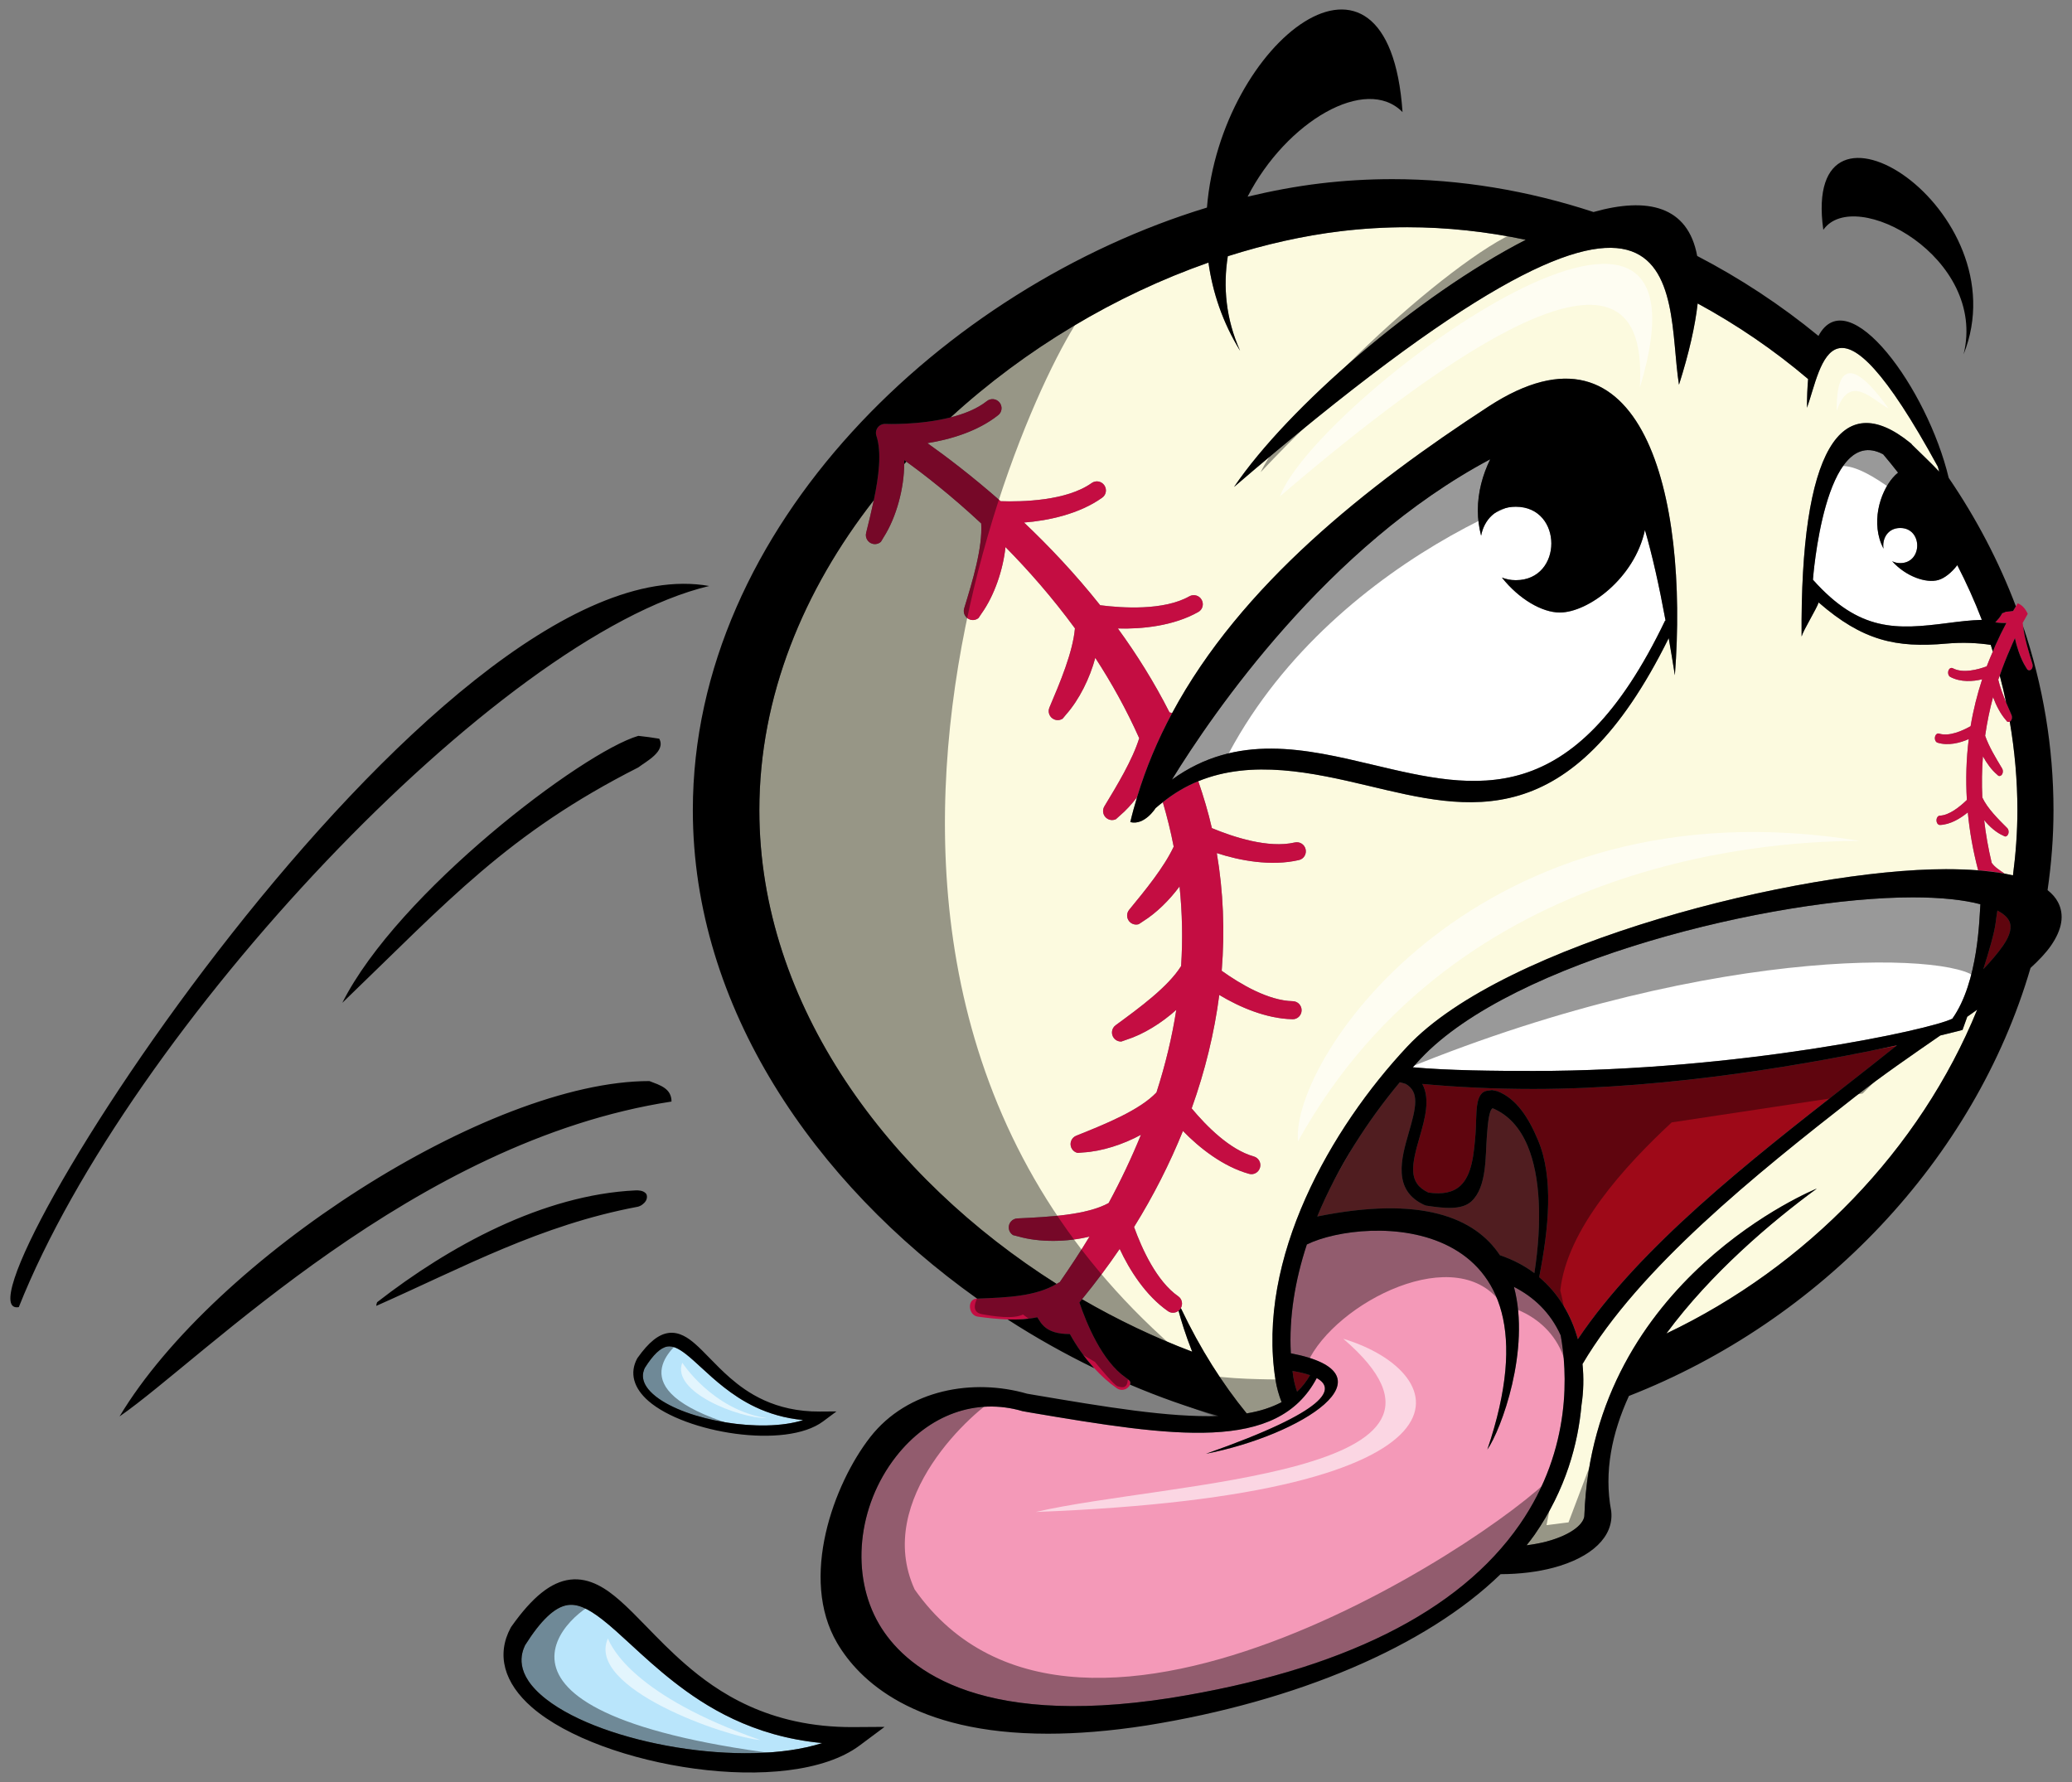
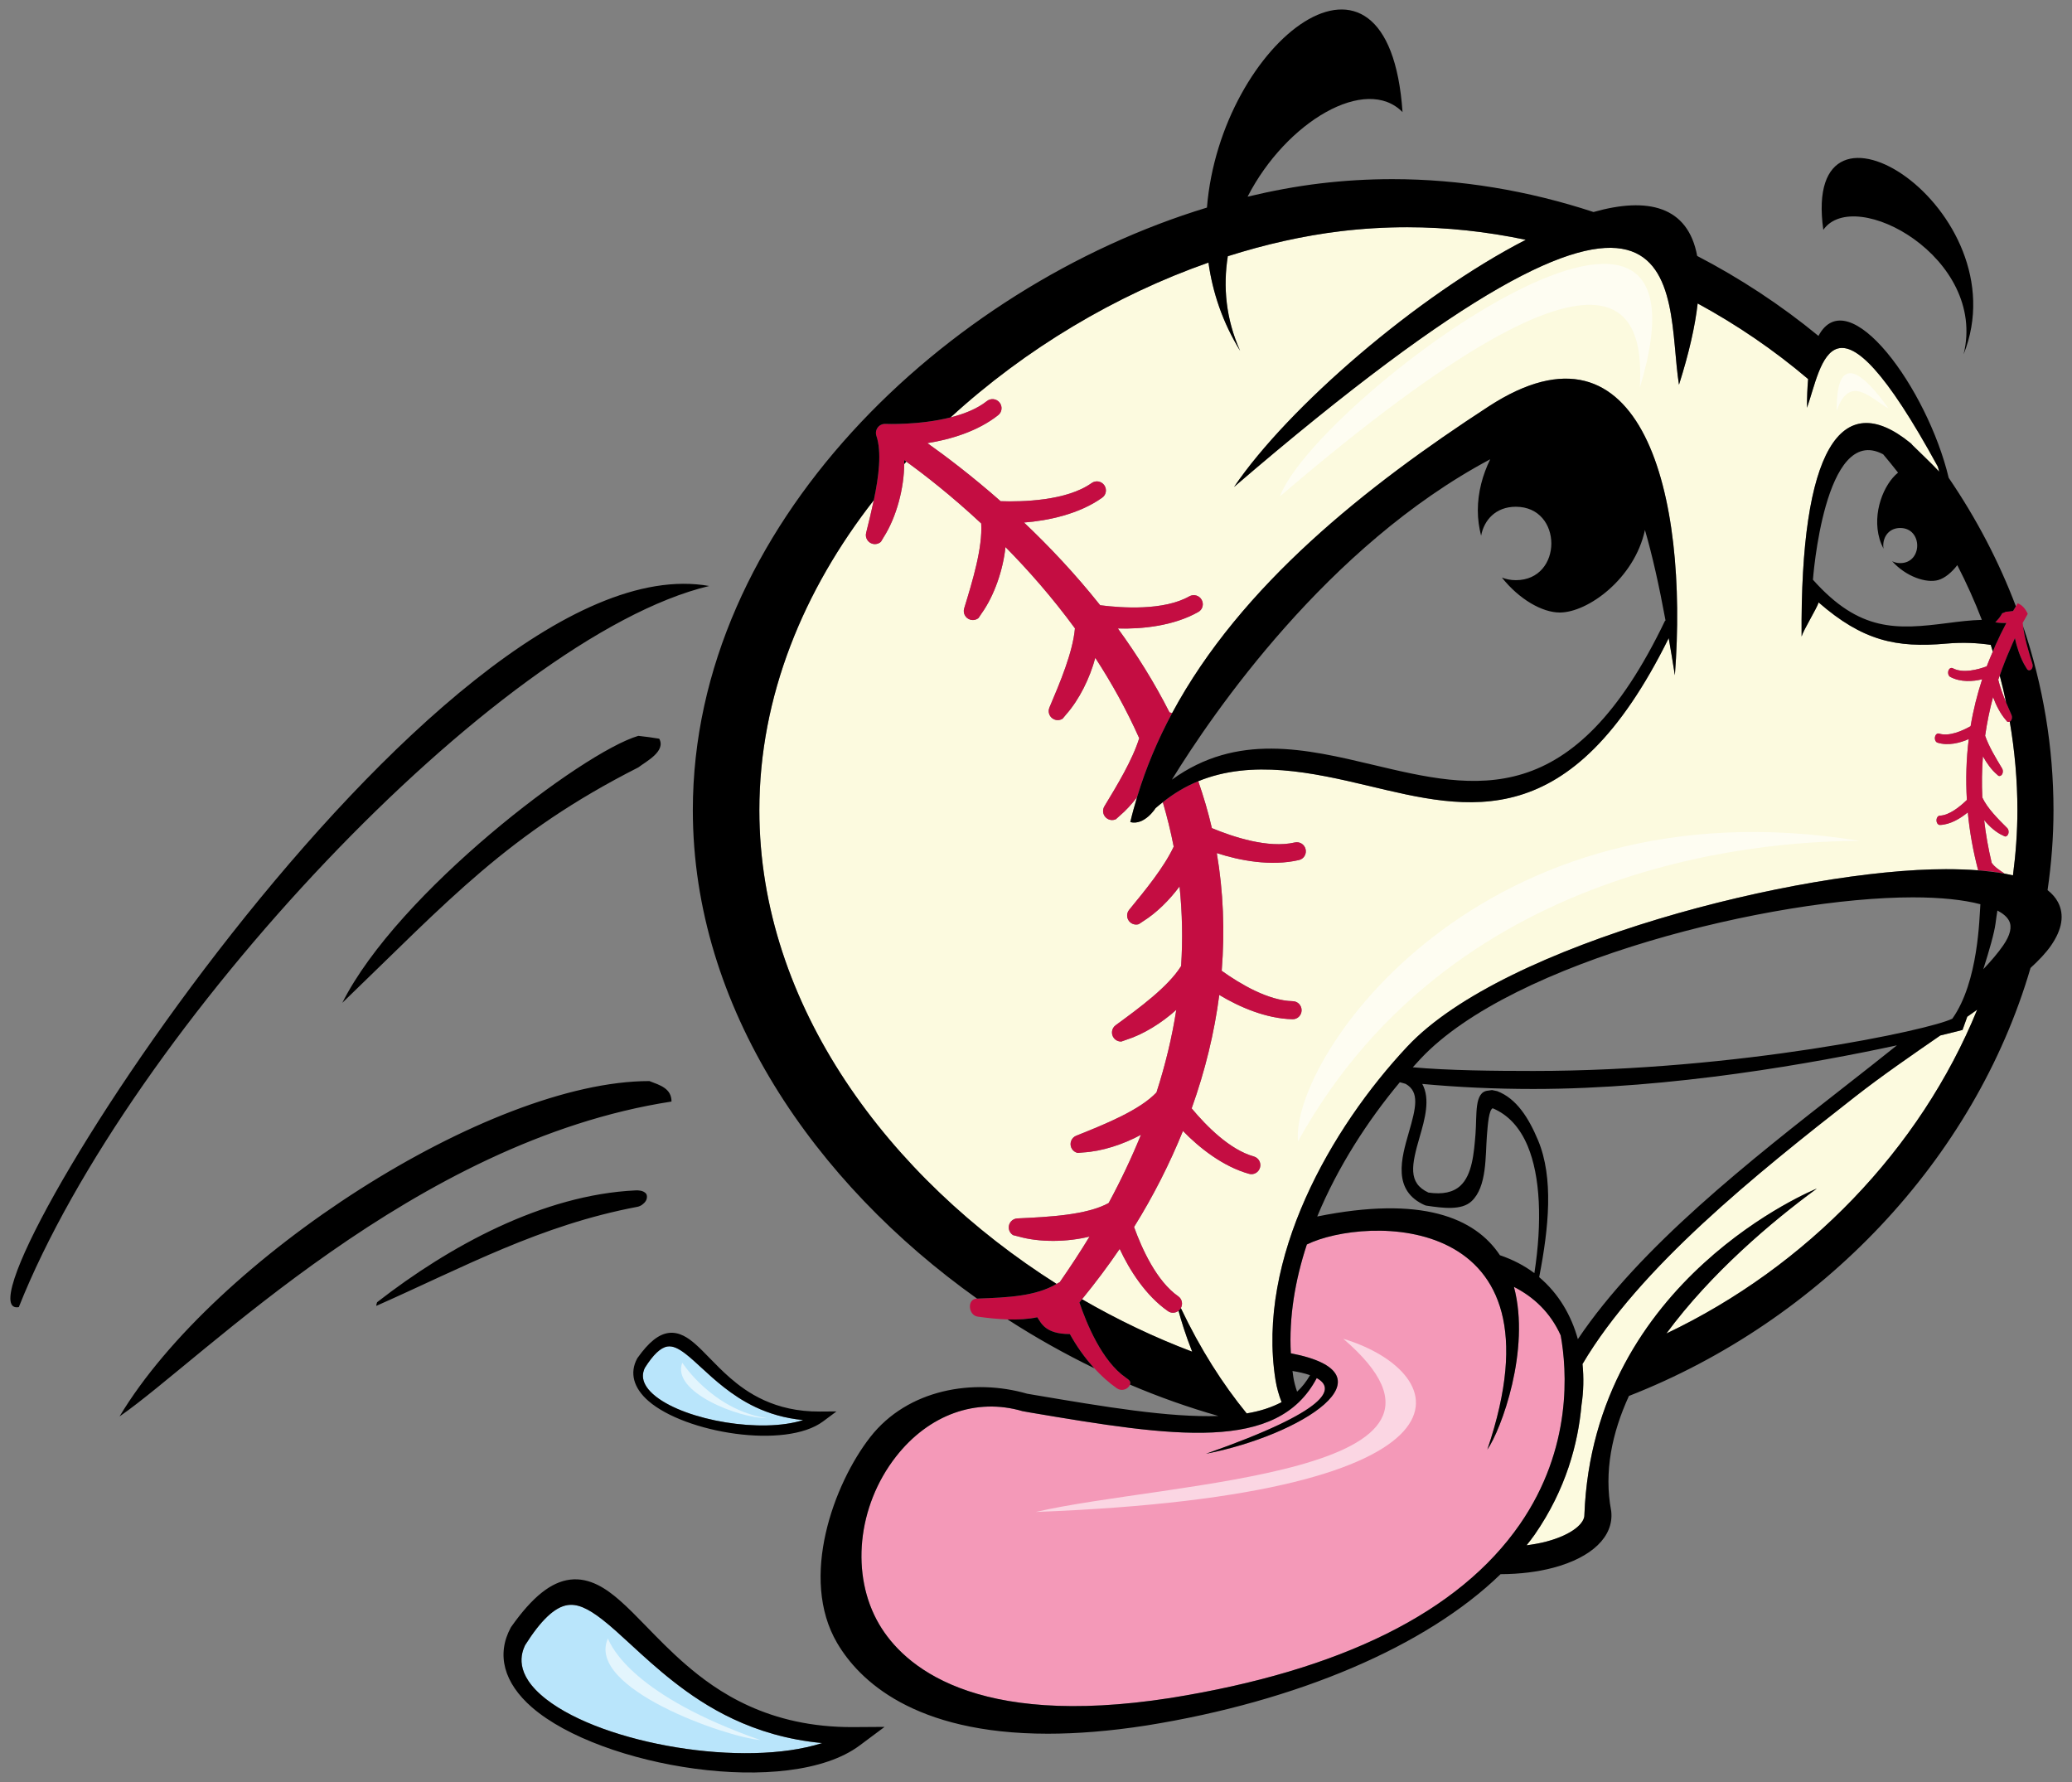
<svg xmlns="http://www.w3.org/2000/svg" version="1.1" id="Layer_1" x="0px" y="0px" width="200px" height="172px" viewBox="0 0 200 172" style="enable-background:new 0 0 200 172;" xml:space="preserve">
  <rect x="0" y="0" width="200" height="172" fill="#808080" stroke="none" />
-   <path id="color6" style="fill:#853135;" d="M148.106,122.886c-0.952-0.717-2.061-1.303-3.325-1.729  c-2.42-3.646-7.598-5.771-17.635-3.739c1.977-4.782,4.881-9.259,7.972-12.958c0.188,0.051,0.374,0.096,0.568,0.16  c1.356,0.778,0.999,2.283,0.306,4.673c-0.725,2.505-1.63,5.622,1.543,7.036l0.126,0.038c1.703,0.26,3.422,0.459,4.368-0.409  c1.516-1.394,1.339-4.387,1.498-6.387c0.092-1.137,0.192-2.416,0.552-2.601c1.487,0.616,2.626,1.842,3.382,3.648  C148.683,113.534,148.873,117.934,148.106,122.886z" />
-   <path id="color5" style="fill:#9E0918;" d="M148.006,105.11c13.345,0,27.271-2.525,35.098-4.214  c-1.564,1.255-3.221,2.556-4.96,3.915c-9.208,7.196-19.873,15.548-25.84,24.447c-0.633-2.295-1.855-4.399-3.734-5.986  c0.929-4.758,1.409-9.589-0.108-13.211c-0.914-2.184-2.087-4.03-3.939-4.74l-0.507-0.107l-0.37,0.055  c-1.365,0.104-1.071,2.293-1.222,4.185c-0.148,1.849-0.316,3.945-1.463,4.998c-0.698,0.641-1.71,0.856-3.083,0.656  c-2.011-0.933-1.625-2.67-0.831-5.41c0.482-1.663,1.039-3.628,0.239-5.074C140.712,104.94,144.303,105.11,148.006,105.11z   M193.922,88.869c-0.192-0.369-0.576-0.698-1.122-0.985c-0.067,0.391-0.121,0.803-0.18,1.246c-0.122,0.929-0.617,2.649-1.181,4.42  c0.754-0.797,1.409-1.563,1.91-2.284C194.04,90.27,194.233,89.463,193.922,88.869z M124.838,132.916  c0.076,0.484,0.209,0.951,0.363,1.408c0.494-0.448,0.902-0.987,1.252-1.59c-0.53-0.188-1.136-0.316-1.694-0.405  C124.785,132.524,124.807,132.721,124.838,132.916z" />
  <path id="color4" style="fill:#F499B8;" d="M146.697,147.137c-5.868,8.474-17.221,14.112-33.738,16.758  c-19.067,2.964-25.788-3.187-28.095-7.115c-2.784-4.741-2.119-11.395,1.617-16.182c3.176-4.066,7.745-5.705,12.219-4.392  l0.738,0.132c13.885,2.352,23.863,3.884,27.661-3.322c1.82,0.998,1.313,3.083-10.687,7.304c9.161-1.785,18.551-7.705,8.187-9.699  c-0.189-3.501,0.411-7.057,1.546-10.503c5.601-2.748,25.273-3.34,17.42,19.798c1.331-1.893,4.196-9.655,2.569-15.704  c1.896,0.965,3.516,2.461,4.513,4.68C151.248,132.2,151.813,139.752,146.697,147.137z" />
  <path id="color3" style="fill:#B9E5FB;" d="M79.361,168.242c-7.531,2.417-21.076,0.108-26.642-4.236  c-3.182-2.482-2.368-4.482-2.037-5.205c1.52-2.412,2.859-3.681,4.09-3.875c0.925-0.145,1.934,0.273,3.376,1.398  c0.842,0.656,1.767,1.507,2.744,2.407c1.215,1.119,2.592,2.385,4.156,3.605l0.001,0.001  C68.031,164.665,72.585,167.608,79.361,168.242z M63.327,134.807c2.969,2.316,10.189,3.548,14.203,2.259  c-3.611-0.338-6.039-1.906-7.629-3.147H69.9c-0.834-0.651-1.567-1.326-2.216-1.923c-0.521-0.48-1.014-0.934-1.462-1.283  c-0.77-0.6-1.308-0.822-1.8-0.745c-0.656,0.104-1.371,0.779-2.181,2.065C62.065,132.418,61.631,133.484,63.327,134.807z" />
  <path id="color2" style="fill:#FCFADF;" d="M113.759,126.516c0.256,0.959,0.676,2.33,1.316,3.95  c-3.624-1.37-7.195-3.07-10.634-5.063c1.3-1.593,2.519-3.212,3.635-4.858c0.949,2.047,2.519,4.517,4.66,6.007  C113.055,126.782,113.467,126.745,113.759,126.516z M193.991,69.646c-0.085,0.043-0.177,0.049-0.257-0.001  c0,0-0.09-0.114-0.142-0.175c-0.48-0.55-0.911-1.36-1.216-2.185c-0.319,1.188-0.578,2.433-0.763,3.731  c0.359,1.042,1.051,2.182,1.635,3.151c0.116,0.191,0.095,0.476-0.046,0.632c-0.089,0.099-0.205,0.125-0.307,0.083  c0,0-0.102-0.097-0.159-0.145c-0.489-0.414-0.962-1.051-1.337-1.737c-0.102,1.315-0.121,2.639-0.058,3.973  c0.479,1.041,1.533,2.086,2.402,2.951c0.148,0.147,0.18,0.43,0.072,0.63c-0.068,0.126-0.176,0.19-0.283,0.184  c0,0-0.115-0.059-0.18-0.087c-0.637-0.273-1.305-0.845-1.835-1.494c0.156,1.368,0.399,2.742,0.728,4.122  c0.303,0.433,0.741,0.693,1.242,1.038c-0.837-0.133-1.373-0.245-2.217-0.282c1.131,0.099,2.144,0.25,3.03,0.455  c0.271-2.073,0.428-4.171,0.428-6.289C194.73,75.316,194.473,72.459,193.991,69.646z M193.027,65.202  c-0.048,0.137-0.103,0.263-0.147,0.401c0.162,0.705,0.453,1.472,0.765,2.213C193.462,66.94,193.255,66.069,193.027,65.202z   M189.433,99.41c0,0-0.768,0.204-2.145,0.535c-2.757,1.904-5.645,3.892-8.206,5.894c-9.64,7.532-20.85,16.532-26.331,25.82  c0.133,1.315,0.104,2.649-0.097,3.949c-0.327,3.695-1.486,8.135-4.524,12.521c-0.24,0.348-0.515,0.686-0.779,1.025  c0.672-0.089,1.318-0.202,1.911-0.36c2.586-0.689,3.707-1.813,3.672-2.586c0.861-22.808,22.438-31.487,22.438-31.487  c-4.354,3.184-10.244,8.177-14.524,13.989c13.544-6.443,24.497-17.774,30.001-31.253c-0.315,0.225-0.632,0.45-0.958,0.679  C189.613,98.915,189.433,99.41,189.433,99.41z M98.282,119.342c-0.172-0.05-0.488-0.123-0.488-0.123  c-0.242-0.145-0.408-0.403-0.423-0.706c-0.023-0.479,0.35-0.889,0.83-0.91c3.017-0.141,6.692-0.316,8.811-1.486  c1.19-2.201,2.227-4.396,3.118-6.585c-1.704,0.926-3.774,1.604-5.599,1.705c-0.179,0.01-0.502,0.044-0.502,0.044  c-0.276-0.057-0.518-0.247-0.631-0.528c-0.179-0.445,0.038-0.953,0.484-1.132c2.743-1.1,6.086-2.434,7.746-4.177  c0.861-2.669,1.501-5.328,1.913-7.973c-1.396,1.256-3.15,2.36-4.824,2.89c-0.171,0.054-0.475,0.167-0.475,0.167  c-0.281,0.014-0.563-0.111-0.742-0.354c-0.284-0.388-0.2-0.934,0.187-1.217c2.287-1.675,5.059-3.696,6.319-5.712  c0.167-2.577,0.115-5.138-0.151-7.683c-0.986,1.327-2.23,2.559-3.516,3.36c-0.152,0.094-0.419,0.279-0.419,0.279  c-0.27,0.082-0.573,0.032-0.808-0.159c-0.371-0.305-0.425-0.854-0.121-1.225c1.538-1.873,3.355-4.08,4.3-6.096  c-0.283-1.469-0.641-2.896-1.051-4.291c-0.232,0.188-0.469,0.365-0.698,0.572c0,0-1.058,1.694-2.441,1.349  c0.191-0.813,0.415-1.613,0.653-2.406c-0.514,0.671-1.072,1.286-1.665,1.786c-0.137,0.115-0.374,0.337-0.374,0.337  c-0.255,0.12-0.563,0.114-0.822-0.043c-0.411-0.248-0.543-0.783-0.294-1.195c1.241-2.052,2.706-4.464,3.364-6.578  c-1.236-2.77-2.68-5.359-4.241-7.757c-0.523,1.952-1.544,4.041-2.827,5.48c-0.119,0.135-0.322,0.388-0.322,0.388  c-0.235,0.154-0.54,0.191-0.819,0.073c-0.442-0.187-0.649-0.698-0.461-1.141c1.035-2.437,2.261-5.337,2.465-7.646  c-2.175-2.968-4.481-5.59-6.705-7.847c-0.225,2.166-1.066,4.68-2.321,6.428c-0.104,0.145-0.28,0.419-0.28,0.419  c-0.218,0.179-0.517,0.248-0.807,0.159c-0.46-0.14-0.72-0.627-0.578-1.087c0.811-2.653,1.786-5.844,1.643-8.199  c-2.901-2.704-5.486-4.709-7.229-5.965c-0.069,0.076-0.135,0.155-0.203,0.232c-0.008,2.276-0.728,5.103-1.986,7.067  c-0.096,0.15-0.258,0.433-0.258,0.433c-0.208,0.19-0.504,0.275-0.797,0.202c-0.467-0.116-0.751-0.588-0.635-1.055  c0.249-1.001,0.514-2.077,0.74-3.155C77.581,56.94,73.296,67.191,73.297,78.2c0.002,18.879,12.581,35.531,28.691,45.723  c0.104-0.061,0.211-0.111,0.311-0.177c1.017-1.466,1.982-2.931,2.868-4.392C103.043,119.883,100.366,119.941,98.282,119.342z   M187.258,79.626c-0.184,0.011-0.335-0.191-0.338-0.44c-0.004-0.248,0.141-0.454,0.323-0.459c0.899-0.027,1.922-0.849,2.609-1.517  c-0.118-1.99-0.059-3.959,0.181-5.874c-0.831,0.373-1.994,0.671-3.013,0.348c-0.181-0.052-0.29-0.299-0.248-0.541  c0.042-0.241,0.22-0.393,0.398-0.335c0.969,0.308,2.262-0.275,3.042-0.716c0.267-1.593,0.65-3.103,1.117-4.528  c-0.866,0.219-2.078,0.305-3.076-0.226c-0.173-0.085-0.255-0.352-0.188-0.583c0.066-0.23,0.258-0.345,0.429-0.255  c1.002,0.532,2.487,0.108,3.273-0.185c0.184-0.493,0.39-0.956,0.591-1.426c-0.068-0.216-0.132-0.432-0.202-0.646  c-1.246-0.187-2.681-0.267-4.285-0.123c-4.845,0.434-8.081-0.273-12.328-3.973c-0.155,0.543-1.483,2.69-1.644,3.288  c-0.137-17.944,3.765-24.157,10.493-18.686c0.03,0.024,0.059,0.05,0.089,0.074c0.035,0.04,0.061,0.081,0.1,0.12  c0.818,0.815,1.743,1.666,2.602,2.581c-0.038-0.164-0.085-0.324-0.134-0.483c-10.298-18.857-11.187-9.672-12.63-5.685  c-0.002-1.031,0.038-1.948,0.109-2.771c-3.311-2.813-6.895-5.25-10.661-7.296c-0.248,2.179-0.827,4.771-1.803,7.845  c-1.45-8.997,2.322-29.022-42.95,9.866c5.211-7.68,17.682-18.468,28.161-23.856c-3.784-0.794-7.621-1.213-11.447-1.213  c-2.148,0-4.309,0.13-6.423,0.385c-3.602,0.435-7.259,1.26-10.891,2.413c-0.467,2.938-0.192,6.059,1.188,9.129  c-1.689-2.739-2.652-5.629-3.057-8.514c-8.951,3.135-17.655,8.31-24.89,14.941c1.303-0.33,2.563-0.824,3.504-1.573  c0.376-0.299,0.925-0.237,1.224,0.139c0.3,0.376,0.246,0.93-0.14,1.223c-1.964,1.563-4.637,2.352-6.826,2.697  c1.791,1.272,4.288,3.156,7.069,5.604c2.035,0.068,6.354-0.017,8.785-1.752c0.39-0.28,0.935-0.189,1.214,0.202  c0.28,0.391,0.197,0.942-0.202,1.214c-2.227,1.589-5.25,2.222-7.54,2.394c2.415,2.285,4.945,4.955,7.351,7.983  c2.119,0.271,6.131,0.539,8.607-0.86c0.417-0.237,0.949-0.09,1.186,0.329c0.238,0.417,0.098,0.956-0.329,1.186  c-2.382,1.348-5.459,1.659-7.756,1.588c1.814,2.489,3.511,5.192,4.984,8.098c0.077,0.021,0.173,0.044,0.255,0.066  c6.648-12.367,18.808-21.949,30.543-29.589c14.87-9.683,19.316,8.61,17.982,25.937c-0.197-1.249-0.395-2.441-0.594-3.579  c-9.481,19.172-19.327,16.549-29.013,14.247c-5.347-1.271-11.205-2.562-16.396-0.438c0.504,1.472,0.958,2.974,1.313,4.529  c2.052,0.853,5.451,1.98,8,1.386c0.469-0.11,0.938,0.182,1.046,0.649c0.111,0.468-0.175,0.946-0.649,1.046  c-2.681,0.625-5.738,0.048-7.924-0.673c0.631,3.705,0.785,7.514,0.475,11.362c1.808,1.291,4.496,2.882,6.861,2.934  c0.481,0.01,0.862,0.408,0.852,0.889c-0.009,0.48-0.405,0.873-0.89,0.852c-2.546-0.057-5.147-1.192-7.058-2.345  c-0.472,3.647-1.363,7.316-2.665,10.951c1.427,1.712,3.676,3.987,5.995,4.638c0.464,0.129,0.734,0.61,0.604,1.072  c-0.127,0.464-0.608,0.744-1.072,0.604c-2.51-0.703-4.8-2.516-6.368-4.136c-1.271,3.136-2.834,6.238-4.72,9.27  c0.758,2.099,2.177,5.238,4.266,6.69c0.372,0.259,0.468,0.752,0.251,1.137c1.89,3.978,4.046,7.342,6.355,10.167  c1.28-0.212,2.399-0.575,3.37-1.087c-0.267-0.689-0.471-1.401-0.589-2.148c-1.861-11.729,5.354-24.313,12.727-32.179  c9.371-10,37.923-17.116,51.983-17.116c1.122,0,2.159,0.038,3.114,0.11c-0.493-1.875-0.821-3.711-1.001-5.592  C189.215,79.011,188.226,79.597,187.258,79.626z" />
  <path id="color1" style="fill:#C40D42;" d="M126.024,81.968c0.111,0.468-0.175,0.946-0.649,1.046  c-2.681,0.625-5.738,0.048-7.924-0.673c0.631,3.705,0.785,7.514,0.475,11.362c1.808,1.291,4.496,2.882,6.861,2.934  c0.481,0.01,0.862,0.408,0.852,0.889c-0.009,0.48-0.405,0.873-0.89,0.852c-2.546-0.057-5.147-1.192-7.058-2.345  c-0.472,3.647-1.363,7.316-2.665,10.951c1.427,1.712,3.676,3.987,5.995,4.638c0.464,0.129,0.734,0.61,0.604,1.072  c-0.127,0.464-0.608,0.744-1.072,0.604c-2.51-0.703-4.8-2.516-6.368-4.136c-1.271,3.136-2.834,6.238-4.72,9.27  c0.758,2.099,2.177,5.238,4.266,6.69c0.372,0.259,0.468,0.752,0.251,1.137c-0.014,0.025-0.017,0.052-0.033,0.075  c-0.052,0.075-0.12,0.129-0.189,0.183c-0.292,0.229-0.704,0.267-1.022,0.035c-2.142-1.49-3.711-3.96-4.66-6.007  c-1.116,1.646-2.335,3.266-3.635,4.858c-0.086,0.104-0.163,0.211-0.249,0.315c0.696,2.057,2.18,5.654,4.459,7.239  c0.345,0.239,0.546,0.391,0.414,0.686c-0.02,0.042-0.024,0.08-0.059,0.13c-0.273,0.396-0.82,0.503-1.213,0.218  c-0.796-0.554-1.517-1.219-2.168-1.929c-0.967-1.054-1.758-2.208-2.358-3.299c-2.372,0.012-2.774-1.074-3.142-1.619  c-0.896,0.185-1.858,0.241-2.87,0.207c-0.93-0.031-1.894-0.128-2.884-0.27c-0.919-0.131-1.05-1.705-0.081-1.738  c0.007,0,0.013-0.001,0.02-0.001c3.031-0.106,5.674-0.235,7.678-1.419c0.104-0.061,0.211-0.111,0.311-0.177  c1.017-1.466,1.982-2.931,2.868-4.392c-2.124,0.528-4.801,0.587-6.885-0.013c-0.172-0.05-0.488-0.123-0.488-0.123  c-0.242-0.145-0.408-0.403-0.423-0.706c-0.023-0.479,0.35-0.889,0.83-0.91c3.017-0.141,6.692-0.316,8.811-1.486  c1.19-2.201,2.227-4.396,3.118-6.585c-1.704,0.926-3.774,1.604-5.599,1.705c-0.179,0.01-0.502,0.044-0.502,0.044  c-0.276-0.057-0.518-0.247-0.631-0.528c-0.179-0.445,0.038-0.953,0.484-1.132c2.743-1.1,6.086-2.434,7.746-4.177  c0.861-2.669,1.501-5.328,1.913-7.973c-1.396,1.256-3.15,2.36-4.824,2.89c-0.171,0.054-0.475,0.167-0.475,0.167  c-0.281,0.014-0.563-0.111-0.742-0.354c-0.284-0.388-0.2-0.934,0.187-1.217c2.287-1.675,5.059-3.696,6.319-5.712  c0.167-2.577,0.115-5.138-0.151-7.683c-0.986,1.327-2.23,2.559-3.516,3.36c-0.152,0.094-0.419,0.279-0.419,0.279  c-0.27,0.082-0.573,0.032-0.808-0.159c-0.371-0.305-0.425-0.854-0.121-1.225c1.538-1.873,3.355-4.08,4.3-6.096  c-0.283-1.469-0.641-2.896-1.051-4.291c1.098-0.88,2.242-1.544,3.423-2.027c0.504,1.472,0.958,2.974,1.313,4.529  c2.052,0.853,5.451,1.98,8,1.386C125.447,81.208,125.916,81.5,126.024,81.968z M94.453,59.65c0,0,0.176-0.273,0.28-0.419  c1.255-1.748,2.097-4.262,2.321-6.428c2.224,2.257,4.53,4.879,6.705,7.847c-0.204,2.309-1.43,5.209-2.465,7.646  c-0.188,0.442,0.019,0.954,0.461,1.141c0.279,0.118,0.584,0.081,0.819-0.073c0,0,0.203-0.253,0.322-0.388  c1.283-1.439,2.304-3.528,2.827-5.48c1.562,2.397,3.005,4.987,4.241,7.757c-0.658,2.114-2.123,4.526-3.364,6.578  c-0.249,0.412-0.117,0.947,0.294,1.195c0.259,0.157,0.567,0.163,0.822,0.043c0,0,0.237-0.222,0.374-0.337  c0.593-0.5,1.151-1.115,1.665-1.786c0.854-2.834,1.998-5.538,3.387-8.12c-0.082-0.022-0.178-0.046-0.255-0.066  c-1.474-2.905-3.17-5.608-4.984-8.098c2.297,0.071,5.374-0.24,7.756-1.588c0.427-0.229,0.567-0.769,0.329-1.186  c-0.236-0.419-0.769-0.566-1.186-0.329c-2.477,1.399-6.488,1.132-8.607,0.86c-2.406-3.028-4.937-5.698-7.351-7.983  c2.29-0.172,5.313-0.805,7.54-2.394c0.399-0.272,0.482-0.824,0.202-1.214c-0.279-0.391-0.824-0.482-1.214-0.202  c-2.431,1.735-6.749,1.821-8.785,1.752c-2.781-2.448-5.278-4.332-7.069-5.604c2.189-0.346,4.862-1.134,6.826-2.697  c0.386-0.293,0.439-0.847,0.14-1.223c-0.299-0.375-0.848-0.438-1.224-0.139c-0.94,0.748-2.201,1.243-3.504,1.573  c-3.011,0.762-6.251,0.632-6.297,0.629c-0.286-0.013-0.562,0.117-0.733,0.344c-0.173,0.229-0.224,0.528-0.133,0.8  c0.529,1.593,0.235,3.911-0.25,6.221c-0.227,1.078-0.491,2.155-0.74,3.155c-0.116,0.467,0.168,0.939,0.635,1.055  c0.293,0.073,0.589-0.012,0.797-0.202c0,0,0.162-0.282,0.258-0.433c1.259-1.964,1.979-4.791,1.986-7.067  c0-0.126,0.008-0.256,0.003-0.378c0.063,0.045,0.136,0.099,0.2,0.146c1.742,1.256,4.327,3.261,7.229,5.965  c0.144,2.355-0.832,5.546-1.643,8.199c-0.142,0.46,0.118,0.947,0.578,1.087C93.935,59.898,94.235,59.829,94.453,59.65z   M196.177,64.075c-0.358-1.147-0.763-2.481-0.894-3.614c-0.013-0.111-0.037-0.231-0.044-0.338c0.161-0.299,0.326-0.585,0.49-0.87  c-0.217-0.475-0.525-0.856-0.968-1.021c-0.059,0.096-0.117,0.194-0.176,0.29c-0.092,0.147-0.183,0.293-0.272,0.446  c-0.193,0.034-0.437,0.062-0.695,0.081c-0.112,0.057-0.233,0.101-0.355,0.142c-0.129,0.249-0.295,0.475-0.49,0.684  c-0.06,0.063-0.109,0.132-0.177,0.19c0.378,0.06,0.743,0.076,1.068,0.063c-0.373,0.695-0.729,1.428-1.069,2.186  c-0.083,0.186-0.156,0.386-0.236,0.575c-0.201,0.47-0.407,0.933-0.591,1.426c-0.785,0.294-2.271,0.718-3.273,0.185  c-0.171-0.09-0.362,0.024-0.429,0.255c-0.067,0.231,0.015,0.498,0.188,0.583c0.998,0.53,2.21,0.444,3.076,0.226  c-0.467,1.426-0.851,2.935-1.117,4.528c-0.78,0.44-2.073,1.023-3.042,0.716c-0.179-0.058-0.356,0.094-0.398,0.335  c-0.042,0.242,0.067,0.489,0.248,0.541c1.019,0.323,2.182,0.025,3.013-0.348c-0.24,1.915-0.299,3.884-0.181,5.874  c-0.688,0.668-1.71,1.489-2.609,1.517c-0.183,0.005-0.327,0.211-0.323,0.459c0.003,0.249,0.154,0.451,0.338,0.44  c0.968-0.029,1.957-0.615,2.684-1.212c0.18,1.881,0.508,3.717,1.001,5.592c0.002,0.004,0.002,0.008,0.003,0.013  c-0.006,0.01,0.142,0.005,0.222,0.007c0.014,0,0.018,0.001,0.026,0.003c0.011,0.001,0.026,0.001,0.024,0.004  c0.02,0,0.035,0.002,0.055,0.003c0.844,0.037,1.38,0.149,2.217,0.282c-0.501-0.345-0.939-0.605-1.242-1.038  c-0.328-1.38-0.571-2.754-0.728-4.122c0.53,0.649,1.198,1.221,1.835,1.494c0.064,0.028,0.18,0.087,0.18,0.087  c0.107,0.007,0.215-0.058,0.283-0.184c0.107-0.2,0.075-0.482-0.072-0.63c-0.869-0.865-1.924-1.91-2.402-2.951  c-0.063-1.334-0.044-2.657,0.058-3.973c0.375,0.687,0.848,1.323,1.337,1.737c0.058,0.048,0.159,0.145,0.159,0.145  c0.102,0.042,0.218,0.016,0.307-0.083c0.141-0.156,0.162-0.44,0.046-0.632c-0.584-0.97-1.275-2.109-1.635-3.151  c0.185-1.299,0.443-2.544,0.763-3.731c0.305,0.824,0.735,1.635,1.216,2.185c0.052,0.061,0.142,0.175,0.142,0.175  c0.08,0.05,0.172,0.044,0.257,0.001c0.019-0.01,0.038-0.009,0.056-0.023c0.157-0.128,0.207-0.404,0.112-0.618  c-0.167-0.376-0.343-0.779-0.515-1.188c-0.311-0.741-0.602-1.508-0.765-2.213c0.045-0.139,0.1-0.265,0.147-0.401  c0.307-0.897,0.646-1.749,1.007-2.569c0.152-0.348,0.299-0.706,0.459-1.039c0.083,0.424,0.207,0.857,0.351,1.277  c0.198,0.577,0.441,1.124,0.724,1.556c0.045,0.069,0.123,0.2,0.123,0.2c0.09,0.079,0.205,0.099,0.312,0.038  C196.17,64.568,196.249,64.304,196.177,64.075z" />
-   <path id="fill" style="fill:#FFFFFF;" d="M132.54,73.823c-6.478-1.541-13.15-3.109-19.424,1.433  c3.938-6.4,14.988-22.557,30.728-30.927c-0.732,1.495-1.197,3.182-1.197,4.936c0,0.852,0.12,1.666,0.317,2.443  c0.277-1.49,1.392-2.796,3.352-2.796c4.57,0,4.57,7.087,0,7.087c-0.508,0-0.95-0.099-1.346-0.254  c1.66,2.094,3.889,3.376,5.587,3.376c2.726,0,7.221-3.29,8.222-7.966c0.7,2.407,1.357,5.314,1.998,8.785l-0.044-0.057  C151.852,78.412,142.472,76.184,132.54,73.823z M188.028,60.134c1.088-0.141,2.186-0.276,3.271-0.304  c-0.688-1.793-1.482-3.554-2.37-5.281c-0.563,0.734-1.229,1.256-1.823,1.431c-1.161,0.341-3.127-0.318-4.469-1.814  c0.22,0.114,0.477,0.185,0.782,0.185c2.187,0,2.187-3.39,0-3.39c-1.225,0-1.763,1.065-1.614,2.001  c-0.15-0.294-0.281-0.605-0.379-0.938c-0.742-2.526,0.425-5.326,1.784-6.404c-0.463-0.595-0.94-1.183-1.432-1.765  c-0.017-0.01-0.033-0.02-0.05-0.029c-5.638-2.939-6.734,12.129-6.734,12.129C179.516,61.024,183.08,60.77,188.028,60.134z   M137.114,102.202c-0.248,0.265-0.496,0.537-0.743,0.813c3.413,0.313,7.961,0.354,11.635,0.354c19.761,0,38.355-3.966,40.446-5.05  c2.53-3.566,2.605-9.777,2.705-11.041c-1.618-0.429-3.84-0.665-6.515-0.665C171.222,86.613,146.033,92.687,137.114,102.202z" />
  <path id="outline" d="M87.279,44.791c0-0.126,0.008-0.256,0.003-0.378c0.063,0.045,0.136,0.099,0.2,0.146  C87.413,44.634,87.347,44.713,87.279,44.791z M100.125,127.144c-0.896,0.185-1.858,0.241-2.87,0.207  c2.706,1.75,5.509,3.32,8.371,4.711c-0.967-1.054-1.758-2.208-2.358-3.299C100.896,128.774,100.494,127.688,100.125,127.144z   M161.667,65.173c-0.197-1.249-0.395-2.441-0.594-3.579c-9.481,19.172-19.327,16.549-29.013,14.247  c-5.347-1.271-11.205-2.562-16.396-0.438c-1.181,0.483-2.325,1.147-3.423,2.027c-0.232,0.188-0.469,0.365-0.698,0.572  c0,0-1.058,1.694-2.441,1.349c0.191-0.813,0.415-1.613,0.653-2.406c0.854-2.834,1.998-5.538,3.387-8.12  c6.648-12.367,18.808-21.949,30.543-29.589C158.556,29.554,163.001,47.847,161.667,65.173z M158.778,51.155  c-1.001,4.676-5.496,7.966-8.222,7.966c-1.698,0-3.927-1.282-5.587-3.376c0.395,0.155,0.838,0.254,1.346,0.254  c4.57,0,4.57-7.087,0-7.087c-1.96,0-3.074,1.306-3.352,2.796c-0.197-0.777-0.317-1.591-0.317-2.443c0-1.754,0.465-3.441,1.197-4.936  c-15.739,8.37-26.789,24.526-30.728,30.927c6.273-4.542,12.946-2.974,19.424-1.433c9.932,2.36,19.313,4.589,28.192-13.94  l0.044,0.057C160.136,56.469,159.479,53.562,158.778,51.155z M189.535,34.204c5.57-13.94-15.732-27.636-13.539-12.02  C178.991,17.897,191.848,24.857,189.535,34.204z M66.876,78.2C66.874,50.791,91.244,27.714,116.5,20.036  c1.3-16.033,17.534-28.742,18.88-9.215c-3.527-3.6-11.219,0.896-14.956,8.162c2.336-0.559,4.67-0.997,6.981-1.275  c2.302-0.277,4.655-0.417,6.995-0.417c6.534,0,13.1,1.099,19.414,3.173c5.216-1.476,9.119-0.586,10.007,4.24  c4.129,2.146,8.064,4.727,11.706,7.718c2.88-5.41,10.518,5.085,12.572,13.7c2.679,3.927,4.85,8.083,6.486,12.402  c-0.092,0.147-0.183,0.293-0.272,0.446c-0.193,0.034-0.437,0.062-0.695,0.081c-0.112,0.057-0.233,0.101-0.355,0.142  c-0.129,0.249-0.295,0.475-0.49,0.684c-0.06,0.063-0.109,0.132-0.177,0.19c0.378,0.06,0.743,0.076,1.068,0.063  c-0.373,0.695-0.729,1.428-1.069,2.186c-0.083,0.186-0.156,0.386-0.236,0.575c-0.068-0.216-0.132-0.432-0.202-0.646  c-1.246-0.187-2.681-0.267-4.285-0.123c-4.845,0.434-8.081-0.273-12.328-3.973c-0.155,0.543-1.483,2.69-1.644,3.288  c-0.137-17.944,3.765-24.157,10.493-18.686c0.03,0.024,0.059,0.05,0.089,0.074c0.035,0.04,0.061,0.081,0.1,0.12  c0.818,0.815,1.743,1.666,2.602,2.581c-0.038-0.164-0.085-0.324-0.134-0.483c-10.298-18.857-11.187-9.672-12.63-5.685  c-0.002-1.031,0.038-1.948,0.109-2.771c-3.311-2.813-6.895-5.25-10.661-7.296c-0.248,2.179-0.827,4.771-1.803,7.845  c-1.45-8.997,2.322-29.022-42.95,9.866c5.211-7.68,17.682-18.468,28.161-23.856c-3.784-0.794-7.621-1.213-11.447-1.213  c-2.148,0-4.309,0.13-6.423,0.385c-3.602,0.435-7.259,1.26-10.891,2.413c-0.467,2.938-0.192,6.059,1.188,9.129  c-1.689-2.739-2.652-5.629-3.057-8.514c-8.951,3.135-17.655,8.31-24.89,14.941c-3.011,0.762-6.251,0.632-6.297,0.629  c-0.286-0.013-0.562,0.117-0.733,0.344c-0.173,0.229-0.224,0.528-0.133,0.8c0.529,1.593,0.235,3.911-0.25,6.221  C77.581,56.94,73.296,67.191,73.297,78.2c0.002,18.879,12.581,35.531,28.691,45.723c-2.004,1.184-4.647,1.313-7.678,1.419  C78.654,114.196,66.878,97.252,66.876,78.2z M187.106,55.981c-1.161,0.341-3.127-0.318-4.469-1.814  c0.22,0.114,0.477,0.185,0.782,0.185c2.187,0,2.187-3.39,0-3.39c-1.225,0-1.763,1.065-1.614,2.001  c-0.15-0.294-0.281-0.605-0.379-0.938c-0.742-2.526,0.425-5.326,1.784-6.404c-0.463-0.595-0.94-1.183-1.432-1.765  c-0.017-0.01-0.033-0.02-0.05-0.029c-5.638-2.939-6.734,12.129-6.734,12.129c4.521,5.068,8.085,4.813,13.033,4.178  c1.088-0.141,2.186-0.276,3.271-0.304c-0.688-1.793-1.482-3.554-2.37-5.281C188.367,55.284,187.7,55.806,187.106,55.981z   M197.964,91.282c-0.467,0.673-1.145,1.392-1.967,2.146c-5.401,18.484-20.215,34.06-38.765,41.311  c-1.643,3.585-2.418,7.332-1.719,11.058l0.015,0.11c0.24,2.393-1.852,4.415-5.595,5.412c-1.489,0.396-3.211,0.616-5.091,0.622  c-7.196,6.996-19.689,12.283-34.167,14.602c-3.566,0.555-6.729,0.797-9.531,0.797c-12.985,0-18.254-5.206-20.337-8.75  c-3.681-6.269-0.329-15.37,3.193-19.88c3.619-4.636,9.968-5.685,15.141-4.188l0.588,0.101c6.94,1.175,13.105,2.209,17.874,2.049  c-2.864-0.819-5.722-1.826-8.538-3.028c0.132-0.295-0.069-0.446-0.414-0.686c-2.279-1.585-3.763-5.183-4.459-7.239  c0.086-0.104,0.163-0.211,0.249-0.315c3.439,1.993,7.01,3.693,10.634,5.063c-0.641-1.62-1.061-2.991-1.316-3.95  c0.069-0.054,0.138-0.107,0.189-0.183c0.017-0.023,0.02-0.05,0.033-0.075c1.89,3.978,4.046,7.342,6.355,10.167  c1.28-0.212,2.399-0.575,3.37-1.087c-0.267-0.689-0.471-1.401-0.589-2.148c-1.861-11.729,5.354-24.313,12.727-32.179  c9.371-10,37.923-17.116,51.983-17.116c1.122,0,2.159,0.038,3.114,0.11c0.002,0.004,0.002,0.008,0.003,0.013  c-0.006,0.01,0.142,0.005,0.222,0.007c0.008,0.001,0.018,0.002,0.026,0.003c0.011,0.001,0.026,0.001,0.024,0.004  c0.02,0,0.035,0.002,0.055,0.003c1.131,0.099,2.144,0.25,3.03,0.455c0.271-2.073,0.428-4.171,0.428-6.289  c0-2.885-0.258-5.742-0.739-8.556c0.019-0.01,0.038-0.009,0.056-0.023c0.157-0.128,0.207-0.404,0.112-0.618  c-0.167-0.376-0.343-0.779-0.515-1.188c-0.183-0.876-0.39-1.747-0.617-2.614c0.307-0.897,0.646-1.749,1.007-2.569  c0.152-0.348,0.299-0.706,0.459-1.039c0.083,0.424,0.207,0.857,0.351,1.277c0.198,0.577,0.441,1.124,0.724,1.556  c0.045,0.069,0.123,0.2,0.123,0.2c0.09,0.079,0.205,0.099,0.312,0.038c0.168-0.097,0.247-0.361,0.175-0.59  c-0.358-1.147-0.763-2.481-0.894-3.614c1.928,5.704,2.93,11.667,2.93,17.74c0,2.602-0.202,5.176-0.572,7.714  c0.44,0.347,0.781,0.735,1.009,1.171C199.285,88.3,199.055,89.711,197.964,91.282z M127.146,117.417  c10.037-2.032,15.215,0.093,17.635,3.739c1.265,0.427,2.373,1.013,3.325,1.729c0.767-4.952,0.576-9.351-0.646-12.268  c-0.756-1.807-1.895-3.032-3.382-3.648c-0.359,0.185-0.46,1.465-0.552,2.601c-0.159,2,0.018,4.993-1.498,6.387  c-0.946,0.868-2.665,0.669-4.368,0.409l-0.126-0.038c-3.173-1.414-2.268-4.531-1.543-7.036c0.693-2.39,1.05-3.895-0.306-4.673  c-0.194-0.064-0.38-0.109-0.568-0.16C132.027,108.158,129.123,112.635,127.146,117.417z M137.046,109.697  c-0.794,2.74-1.18,4.477,0.831,5.41c1.373,0.2,2.385-0.016,3.083-0.656c1.146-1.053,1.314-3.149,1.463-4.998  c0.15-1.892-0.144-4.081,1.222-4.185l0.37-0.055l0.507,0.107c1.852,0.71,3.025,2.557,3.939,4.74  c1.518,3.622,1.037,8.453,0.108,13.211c1.879,1.587,3.102,3.691,3.734,5.986c5.967-8.899,16.632-17.251,25.84-24.447  c1.739-1.359,3.396-2.66,4.96-3.915c-7.826,1.688-21.753,4.214-35.098,4.214c-3.703,0-7.294-0.17-10.721-0.487  C138.085,106.069,137.528,108.034,137.046,109.697z M146.697,147.137c5.116-7.385,4.551-14.937,3.949-18.246  c-0.997-2.219-2.617-3.715-4.513-4.68c1.627,6.049-1.238,13.811-2.569,15.704c7.853-23.138-11.819-22.546-17.42-19.798  c-1.135,3.446-1.735,7.002-1.546,10.503c10.364,1.994,0.975,7.914-8.187,9.699c12-4.221,12.507-6.306,10.687-7.304  c-3.798,7.206-13.775,5.675-27.661,3.322l-0.738-0.132c-4.474-1.314-9.043,0.326-12.219,4.392  c-3.736,4.786-4.401,11.44-1.617,16.182c2.308,3.929,9.028,10.079,28.095,7.115C129.477,161.249,140.829,155.61,146.697,147.137z   M124.838,132.916c0.076,0.484,0.209,0.951,0.363,1.408c0.494-0.448,0.902-0.987,1.252-1.59c-0.53-0.188-1.136-0.316-1.694-0.405  C124.785,132.524,124.807,132.721,124.838,132.916z M190.847,97.457c-0.315,0.225-0.632,0.45-0.958,0.679  c-0.275,0.779-0.456,1.274-0.456,1.274s-0.768,0.204-2.145,0.535c-2.757,1.904-5.645,3.892-8.206,5.894  c-9.64,7.532-20.85,16.532-26.331,25.82c0.133,1.315,0.104,2.649-0.097,3.949c-0.327,3.695-1.486,8.135-4.524,12.521  c-0.24,0.348-0.515,0.686-0.779,1.025c0.672-0.089,1.318-0.202,1.911-0.36c2.586-0.689,3.707-1.813,3.672-2.586  c0.861-22.808,22.438-31.487,22.438-31.487c-4.354,3.184-10.244,8.177-14.524,13.989C174.39,122.267,185.343,110.937,190.847,97.457  z M191.157,87.278c-1.618-0.429-3.84-0.665-6.515-0.665c-13.421,0-38.609,6.073-47.528,15.589c-0.248,0.265-0.496,0.537-0.743,0.813  c3.413,0.313,7.961,0.354,11.635,0.354c19.761,0,38.355-3.966,40.446-5.05C190.982,94.753,191.057,88.542,191.157,87.278z   M193.922,88.869c-0.192-0.369-0.576-0.698-1.122-0.985c-0.067,0.391-0.121,0.803-0.18,1.246c-0.122,0.929-0.617,2.649-1.181,4.42  c0.754-0.797,1.409-1.563,1.91-2.284C194.04,90.27,194.233,89.463,193.922,88.869z M82.372,166.7l3.013-0.02l-2.415,1.8  c-6.834,5.091-24.954,2.106-31.619-3.683c-2.72-2.363-3.452-5.093-2.06-7.684l0.064-0.103c2.035-2.878,3.84-4.322,5.681-4.543  c1.927-0.233,3.546,0.93,4.742,1.969c0.844,0.732,1.719,1.632,2.647,2.586c1.086,1.117,2.318,2.383,3.706,3.588  c0.001,0.001,0.001,0.001,0.002,0.002C69.169,163.251,74.157,166.753,82.372,166.7z M79.361,168.242  c-6.775-0.634-11.33-3.577-14.313-5.904l-0.001-0.001c-1.564-1.221-2.941-2.486-4.156-3.605c-0.977-0.9-1.902-1.751-2.744-2.407  c-1.442-1.125-2.451-1.544-3.376-1.398c-1.231,0.194-2.57,1.463-4.09,3.875c-0.331,0.723-1.145,2.723,2.037,5.205  C58.285,168.351,71.83,170.659,79.361,168.242z M70.478,132.999c1.62,1.406,4.278,3.273,8.657,3.244l1.606-0.011l-1.288,0.96  c-3.643,2.714-13.302,1.123-16.856-1.963c-1.45-1.26-1.841-2.715-1.098-4.097l0.033-0.054c1.085-1.535,2.048-2.305,3.028-2.423  c1.027-0.124,1.892,0.497,2.529,1.051c0.448,0.39,0.915,0.869,1.41,1.378C69.081,131.681,69.738,132.355,70.478,132.999  C70.477,132.998,70.477,132.998,70.478,132.999z M77.53,137.065c-3.611-0.338-6.039-1.906-7.629-3.147H69.9  c-0.834-0.651-1.567-1.326-2.216-1.923c-0.521-0.48-1.014-0.934-1.462-1.283c-0.77-0.6-1.308-0.822-1.8-0.745  c-0.656,0.104-1.371,0.779-2.181,2.065c-0.177,0.386-0.61,1.452,1.085,2.774C66.295,137.123,73.516,138.355,77.53,137.065z   M62.683,104.345c-15.535,0-41.957,17.075-51.145,32.372c8.133-5.631,28.458-26.58,53.28-30.394  C64.818,105.056,63.711,104.74,62.683,104.345z M68.455,56.56c-26.393-4.711-74.276,70.984-66.64,69.604  C12.472,99.358,48.049,61.428,68.455,56.56z M62.328,115.925c0.15-0.231,0.168-0.583,0-0.751c-0.265-0.264-0.662-0.291-0.987-0.276  c-8.938,0.422-17.984,5.377-24.94,10.792c-0.041,0.119-0.079,0.235-0.079,0.354c8.535-3.783,15.807-7.786,25.217-9.564  C61.841,116.421,62.157,116.193,62.328,115.925z M33.04,96.795c10.243-9.866,15.966-16.327,28.577-22.726  c0.711-0.555,2.689-1.543,2.016-2.769c-0.672-0.118-1.344-0.198-2.016-0.275C56.242,72.591,38.398,86.131,33.04,96.795z" />
-   <path id="shadow" style="opacity:0.4;enable-background:new    ;" d="M117.702,74.504c-2.388,0.265-6.368,1.857-6.368,1.857  s9.287-21.227,25.207-29.453c11.144-6.899,14.328-7.96,14.328-7.96l6.103,3.98l-1.061,3.184  C151.135,45.582,127.254,54.339,117.702,74.504z M185.629,49.827c0.53-1.327-0.531-3.714-0.531-3.714l-2.122-2.919l-2.654-1.327  l-3.449,3.449C178.729,43.725,184.037,48.235,185.629,49.827z M189.874,85.913c-35.024-0.796-49.884,13.267-54.129,17.247  c30.514-12.471,54.395-11.145,55.19-8.491l5.837-4.245l0.266-2.919C197.038,87.505,195.977,86.975,189.874,85.913z M167.055,102.895  c-5.042,1.062-32.636,1.062-32.636,1.062l-7.017,12.331l-1.209-0.126c0,0-3.794,13.175-2.37,18.218l-0.549-1.236  c0,0-5.572,0-6.898-0.53C69.677,95.996,101.517,31.785,105.497,29.131C95.15,30.192,83.474,42.133,83.474,42.133  s-2.388,3.184-7.429,11.94c-15.124,20.961-0.531,47.76,13.001,63.681c2.173,2.556,4.462,4.801,6.773,6.773l-1.416,0.636  c-0.143,0.25-0.784,1.462,0.356,1.676c1.11,0.208,3.058,0.512,3.983,0.035c2.366,1.786,4.712,3.301,6.944,4.577  c0.653,0.793,1.83,2.188,2.159,2.341c0.51,0.171,0.953,0.233,1.022-0.631c6.73,3.383,11.752,4.492,11.752,4.492l3.715-2.122  c1.326-0.531,3.184-3.449,3.184-3.449l-1.326-0.531c2.653-5.837,14.594-11.94,18.839-5.572c1.592,0.266,6.634,2.123,6.368,8.491  c0.203-3.049-0.063-7.182-0.794-9.905c0.646-5.932,6.226-12.02,10.754-16.23l18.431-2.786l4.776-4.776l-17.62,2.585  C167.303,102.995,167.377,102.827,167.055,102.895z M149.277,147.206l1.062-5.307c-3.725,4.966-46.056,34.232-62.05,11.518  c-4-8.75,5.749-17.353,8.188-18.682h-4.511l-2.653,1.326c0,0-1.062,0.266-5.307,5.307c-2.409,2.861-2.339,6.745-1.829,9.572  c-0.438,5.496,2.546,15.635,18.545,15.635c7.429-1.061,31.044-5.041,42.454-14.063c2.919-1.327,2.919-1.327,2.919-1.327l5.041-1.326  l2.653-1.857l0.266-5.838l1.061-5.041l-3.715,9.817L149.277,147.206z M143.175,28.07l10.083-6.368l-5.572,0.265  c-5.042,0.796-22.554,16.451-26.003,23.615C134.684,31.785,143.175,28.07,143.175,28.07z M58.137,154.418  c-2.815,0.727-15.44,11.079,18.528,15.076c-2.18,1.091-20.889-0.908-25.34-5.449c-1.999-4.087-1.816-8.899,1.907-9.627  C56.956,153.69,58.137,154.418,58.137,154.418z M65.766,129.35c-1.271,1.09-6.176,5.45,7.267,8.811  c-1.726-0.091-10.809-1.727-11.626-5.269C62.224,130.894,62.132,128.441,65.766,129.35z" />
  <path id="highlight" style="opacity:0.6;fill:#FFFFFF;enable-background:new    ;" d="M123.538,47.917  c3.5-9.25,43.25-38.75,34.75-10.5C158.538,31.917,158.288,18.167,123.538,47.917z M182.288,39.417c-5-7-5-1.25-5,0.25  C178.538,35.917,180.788,38.667,182.288,39.417z M125.288,110.167c15.5-28,47.25-29,54.25-29  C142.788,75.167,124.538,102.167,125.288,110.167z M58.681,158.142c0.363,0.908,2.543,5.541,14.714,9.81  C70.125,167.679,56.5,162.955,58.681,158.142z M65.857,131.529c0,0,2.905,4.542,8.174,5.359  C71.306,136.889,64.767,134.345,65.857,131.529z M99.979,145.936c12.777-2.966,45.081-3.508,29.683-16.716  C140.39,132.46,144.311,144.249,99.979,145.936z" />
</svg>